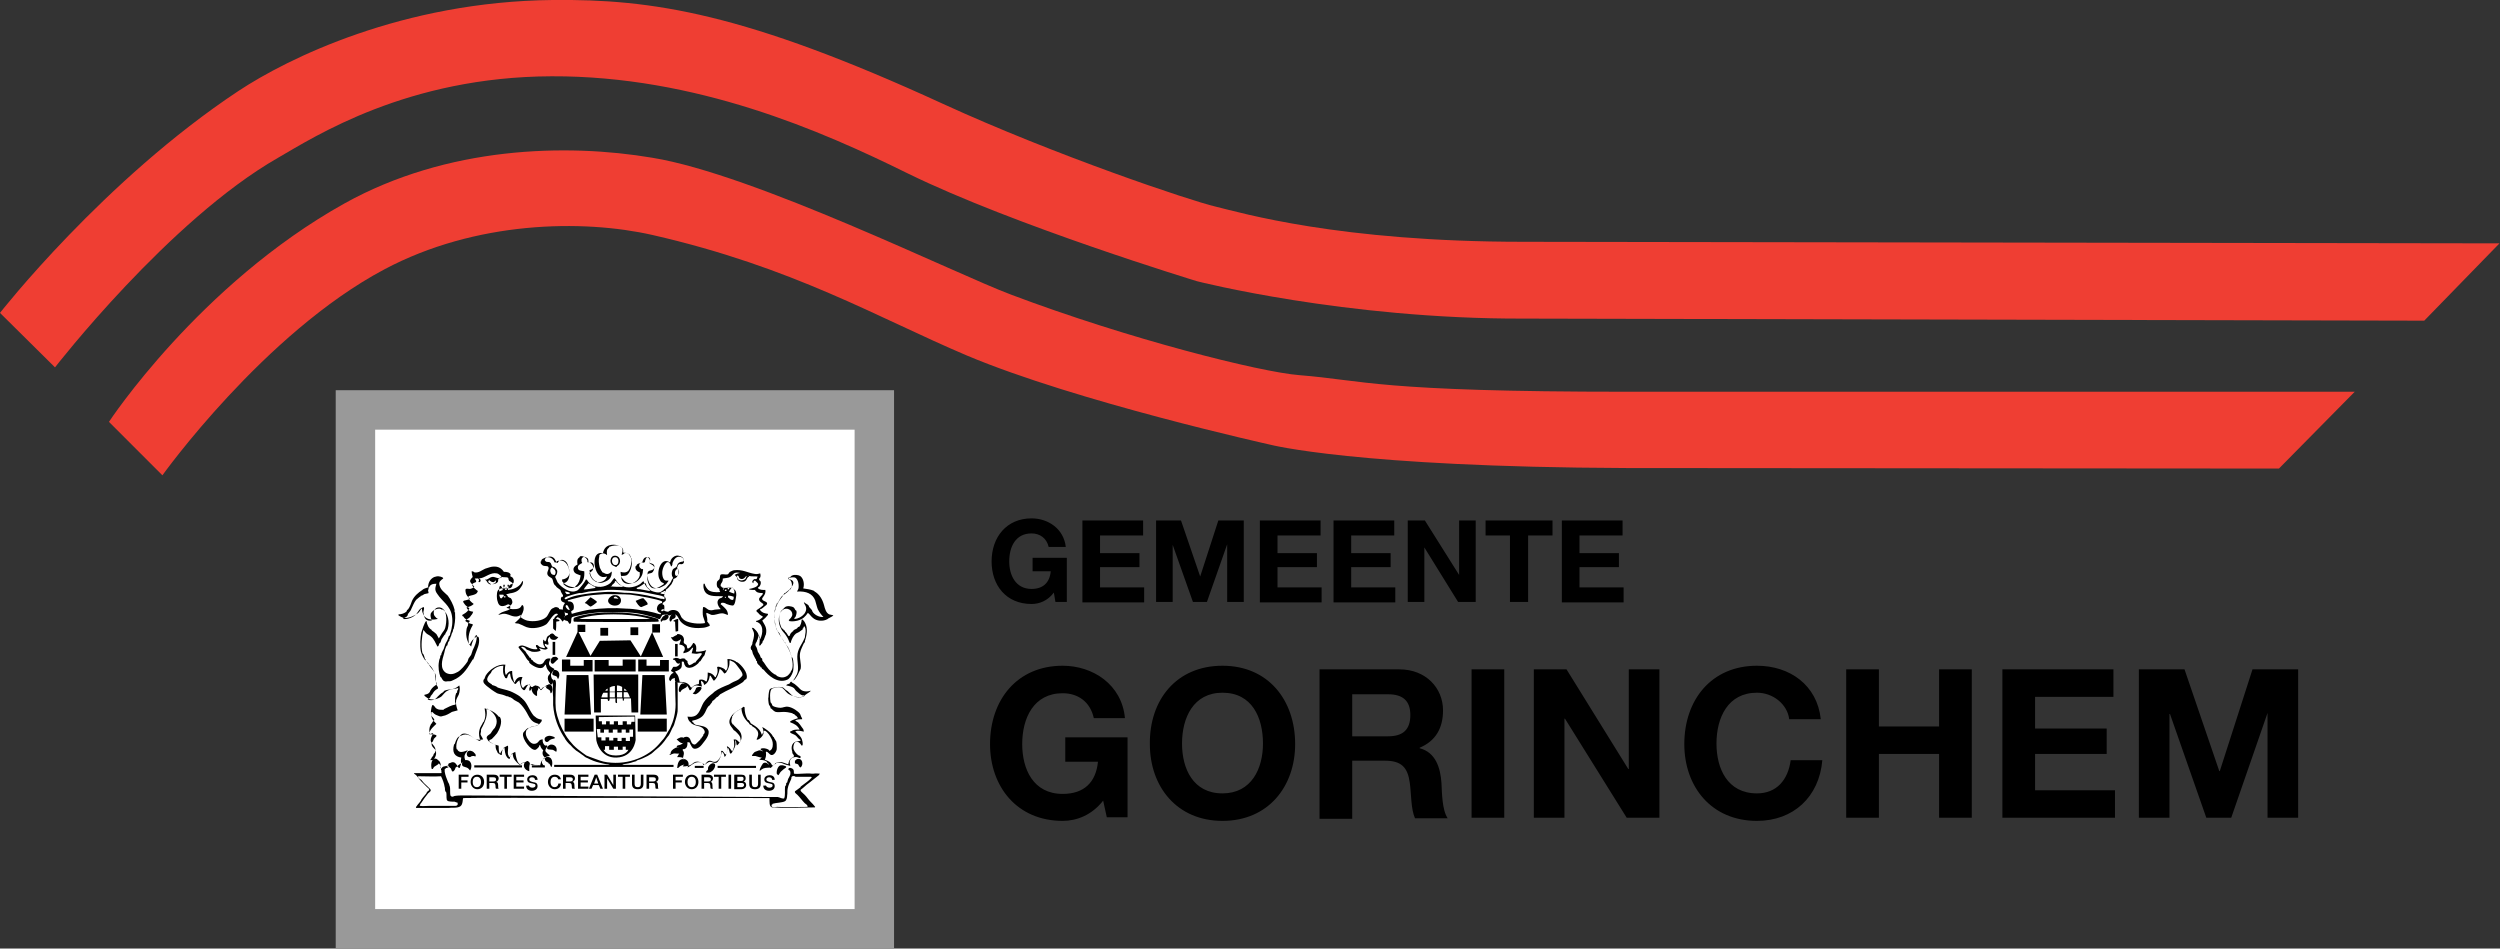
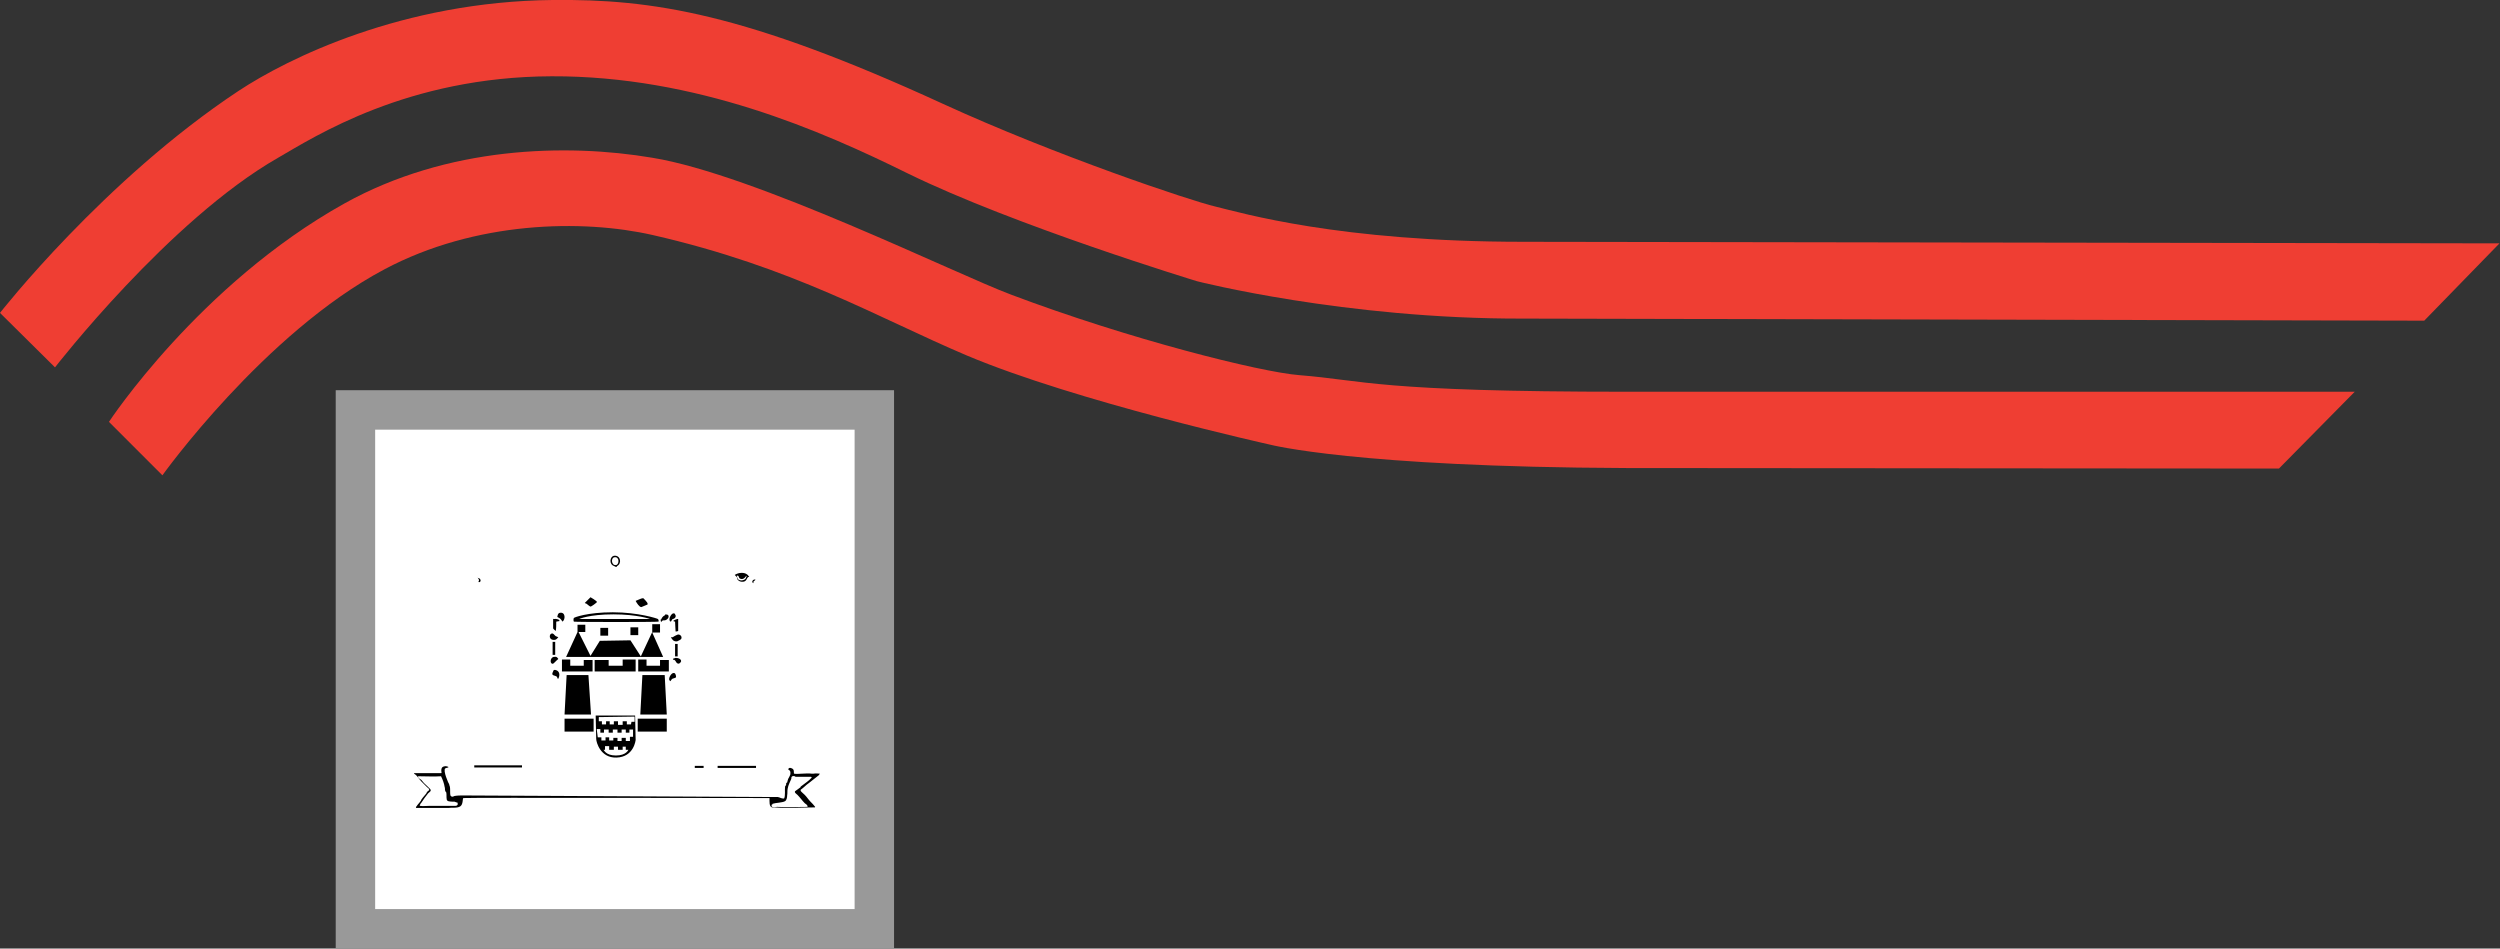
<svg xmlns="http://www.w3.org/2000/svg" id="Laag_1" width="481.8" height="182.8" viewBox="0 0 481.8 182.8">
  <rect x="0" y="0" width="481.8" height="182.8" fill="#333333" stroke="none" />
  <style>.st0{fill:#fff;stroke:#999;stroke-width:7.6}.st1{fill:#ef3e33;stroke:#ef3e33;stroke-width:0}</style>
  <path class="st0" d="M68.5 79h100v100h-100z" />
  <path class="st1" d="M10.6 70.8L0 60.3s20-25.6 46-42.8C55.4 11.3 77.5.3 106.5 0c19.2-.2 37.1 2.5 75.2 20 21.8 10 47.8 18.7 52.5 19.8 5 1.2 23.8 6.8 59.4 6.8 4.7 0 188.1.3 188.1.3l-14.5 14.9s-166.8-.4-173.6-.4c-34.4.1-62.9-7.2-62.9-7.2s-35.2-10.7-55.8-20.8c-16.6-8.2-40.8-18.8-68.6-18.7-27.8.1-45.6 11.6-52.7 15.7-21 12-43 40.4-43 40.4z" />
  <path class="st1" d="M31.3 91.6L21 81.3s17.4-26.5 45.4-42.1c19.8-11 42.7-11.6 59.3-8.8 19.7 3.2 58.7 22.5 69.2 26.4 22.5 8.5 47.9 14.9 55.5 15.5 12.6 1 14.9 3.2 63.4 3.2h140l-14.6 14.8s-119-.1-125.8-.1c-52.1-.2-68.6-4.5-68.6-4.5s-37.4-8.3-58.5-17.2c-17.2-7.3-33.4-17-60.5-23.2-13.6-3.1-34.2-2.7-51.7 6.6-23.2 12.3-42.8 39.7-42.8 39.7z" />
-   <path d="M203.1 114.2c-1.2 1.6-2.8 2.2-4.3 2.2-4.9 0-7.7-3.6-7.7-8.2 0-4.7 2.9-8.3 7.7-8.3 3.2 0 6.2 2 6.6 5.5h-3.3c-.4-1.7-1.7-2.6-3.3-2.6-3.1 0-4.3 2.6-4.3 5.4 0 2.6 1.2 5.3 4.3 5.3 2.2 0 3.5-1.2 3.7-3.4H199v-2.6h6.6v8.5h-2.2l-.3-1.8zM208.5 100.3h11.8v2.9H212v3.4h7.6v2.7H212v3.9h8.5v2.9h-11.9v-15.8zM222.7 100.3h4.9l3.7 10.8 3.5-10.8h4.9V116h-3.2v-11.1l-3.9 11.1h-2.7l-3.9-11v11h-3.2v-15.7zM242.7 100.3h11.8v2.9h-8.3v3.4h7.6v2.7h-7.6v3.9h8.5v2.9h-11.9v-15.8zM256.9 100.3h11.8v2.9h-8.3v3.4h7.6v2.7h-7.6v3.9h8.5v2.9H257v-15.8zM271.2 100.3h3.4l6.6 10.5v-10.5h3.2V116H281l-6.5-10.5V116h-3.2v-15.7zM291 103.2h-4.7v-2.9h12.9v2.9h-4.7V116H291v-12.8zM300.9 100.3h11.8v2.9h-8.3v3.4h7.6v2.7h-7.6v3.9h8.5v2.9H301v-15.8zM212.6 154.3c-2.2 2.8-5.1 3.9-7.8 3.9-8.8 0-14-6.6-14-14.8 0-8.5 5.2-15.1 14-15.1 5.8 0 11.4 3.6 12 10.1h-6c-.7-3.2-3.1-4.8-6-4.8-5.6 0-7.8 4.8-7.8 9.8 0 4.8 2.1 9.6 7.8 9.6 4.1 0 6.4-2.2 6.8-6.2h-6.3v-4.7h12v15.4h-4l-.7-3.2zM235.6 128.3c8.8 0 14 6.6 14 15.1 0 8.2-5.2 14.8-14 14.8s-14-6.6-14-14.8c-.1-8.5 5.1-15.1 14-15.1zm0 24.6c5.6 0 7.8-4.8 7.8-9.6 0-5-2.1-9.8-7.8-9.8-5.6 0-7.8 4.8-7.8 9.8 0 4.8 2.1 9.6 7.8 9.6zM254.3 129h15.4c5.1 0 8.4 3.6 8.4 7.9 0 3.4-1.4 5.9-4.5 7.2v.1c3.1.8 4 3.8 4.2 6.7.1 1.8.1 5.2 1.2 6.8h-6.3c-.8-1.8-.7-4.6-1-6.8-.4-3-1.6-4.3-4.8-4.3h-6.3v11.2h-6.3V129zm6.3 12.9h6.9c2.8 0 4.3-1.2 4.3-4.1 0-2.8-1.5-4-4.3-4h-6.9v8.1zM283.6 129h6.3v28.6h-6.3V129zM295.7 129h6.2l11.9 19.2h.1V129h5.9v28.6h-6.3l-11.9-19.1h-.1v19.1h-5.9V129zM344.8 138.5c-.4-2.8-3.1-5-6.2-5-5.6 0-7.8 4.8-7.8 9.8 0 4.8 2.1 9.6 7.8 9.6 3.8 0 6-2.6 6.5-6.4h6.1c-.6 7.1-5.6 11.7-12.6 11.7-8.8 0-14-6.6-14-14.8 0-8.5 5.2-15.1 14-15.1 6.3 0 11.6 3.7 12.3 10.3h-6.1zM355.8 129h6.3v11h11.6v-11h6.3v28.6h-6.3v-12.3h-11.6v12.3h-6.3V129zM385.9 129h21.4v5.3h-15.1v6.1H406v4.9h-13.8v7h15.4v5.3h-21.7V129zM412.2 129h8.8l6.7 19.6h.1l6.3-19.6h8.8v28.6H437v-20.2l-7 20.2h-4.8l-7-20h-.1v20h-5.9V129zM88.4 149.3h1.9v.4h-1.4v.7h1.2v.4h-1.2v1.2h-.5v-2.7zM93.3 150.7c0 .8-.5 1.4-1.3 1.4s-1.3-.7-1.3-1.4c0-.8.5-1.4 1.3-1.4s1.3.6 1.3 1.4zm-2.2 0c0 .5.2 1 .8 1s.8-.5.8-1-.2-1-.8-1-.8.5-.8 1zM93.9 149.3h1.3c.6 0 .9.3.9.7 0 .5-.4.7-.5.7.2 0 .4.1.4.6 0 .3 0 .6.1.7h-.5c-.1-.1-.1-.3-.1-.4 0-.5-.1-.7-.5-.7h-.7v1.1h-.5v-2.7zm.4 1.3h.8c.3 0 .5-.1.5-.4 0-.3-.2-.4-.5-.4h-.8v.8zM96.4 149.3h2.2v.4h-.9v2.3h-.5v-2.3h-.9v-.4zM99 149.3h2v.4h-1.5v.7h1.4v.4h-1.4v.8h1.5v.4h-2v-2.7zM101.9 151.2c0 .4.3.6.7.6.4 0 .6-.2.6-.4s-.1-.3-.2-.3c-.2-.1-.4-.1-.8-.2-.5-.1-.6-.4-.6-.7 0-.5.5-.8 1-.8.6 0 1 .3 1 .9h-.5c0-.4-.3-.5-.6-.5-.2 0-.5.1-.5.4 0 .2.1.3.3.4 0 0 .6.2.8.2.4.1.5.4.5.7 0 .6-.5.9-1.1.9-.6 0-1.1-.3-1.1-1h.5zM107.6 150.2c-.1-.3-.3-.5-.7-.5-.6 0-.8.5-.8 1s.2 1 .8 1c.4 0 .7-.3.7-.7h.5c0 .7-.5 1.1-1.2 1.1-.8 0-1.3-.7-1.3-1.4 0-.8.5-1.4 1.3-1.4.6 0 1.1.3 1.2.9h-.5zM108.6 149.3h1.3c.6 0 .9.3.9.7 0 .5-.4.7-.5.7.2 0 .4.1.4.6 0 .3 0 .6.1.7h-.5c-.1-.1-.1-.3-.1-.4 0-.5-.1-.7-.5-.7h-.7v1.1h-.5v-2.7zm.5 1.3h.8c.3 0 .5-.1.5-.4 0-.3-.2-.4-.5-.4h-.8v.8zM111.4 149.3h2v.4h-1.5v.7h1.4v.4h-1.4v.8h1.5v.4h-2v-2.7zM114.6 149.3h.5l1.1 2.7h-.5l-.3-.7h-1.1l-.3.7h-.5l1.1-2.7zm-.1 1.7h.8l-.4-1.2-.4 1.2zM116.5 149.3h.5l1.2 2v-2h.5v2.7h-.5l-1.2-2v2h-.5v-2.7zM119.2 149.3h2.2v.4h-.9v2.3h-.5v-2.3h-.9v-.4zM121.8 149.3h.5v1.6c0 .4 0 .8.6.8s.6-.4.6-.8v-1.6h.5v1.8c0 .7-.4 1-1.1 1-.7 0-1.1-.3-1.1-1v-1.8zM124.7 149.3h1.3c.6 0 .9.3.9.7 0 .5-.4.7-.5.7.2 0 .4.1.4.6 0 .3 0 .6.1.7h-.5c-.1-.1-.1-.3-.1-.4 0-.5-.1-.7-.5-.7h-.7v1.1h-.5v-2.7zm.4 1.3h.8c.3 0 .5-.1.5-.4 0-.3-.2-.4-.5-.4h-.8v.8zM129.7 149.3h1.9v.4h-1.4v.7h1.2v.4h-1.2v1.2h-.5v-2.7zM134.6 150.7c0 .8-.5 1.4-1.3 1.4s-1.3-.7-1.3-1.4c0-.8.5-1.4 1.3-1.4s1.3.6 1.3 1.4zm-2.1 0c0 .5.2 1 .8 1 .6 0 .8-.5.8-1s-.2-1-.8-1c-.6 0-.8.5-.8 1zM135.2 149.3h1.3c.6 0 .9.3.9.7 0 .5-.4.7-.5.7.2 0 .4.1.4.6 0 .3 0 .6.1.7h-.4c-.1-.1-.1-.3-.1-.4 0-.5-.1-.7-.5-.7h-.7v1.1h-.5v-2.7zm.5 1.3h.8c.3 0 .5-.1.5-.4 0-.3-.2-.4-.5-.4h-.8v.8zM137.7 149.3h2.2v.4h-.9v2.3h-.5v-2.3h-.9v-.4zM140.4 149.3h.5v2.7h-.5v-2.7zM141.6 149.3h1.3c.5 0 .8.2.8.7 0 .3-.1.5-.4.6.3.1.5.3.5.7 0 .4-.3.8-1 .8h-1.3v-2.8zm.5 2.4h.8c.3 0 .5-.2.5-.4 0-.3-.2-.4-.5-.4h-.8v.8zm0-1.2h.8c.2 0 .4-.1.4-.4 0-.3-.1-.4-.4-.4h-.8v.8zM144.4 149.3h.5v1.6c0 .4 0 .8.6.8s.6-.4.6-.8v-1.6h.5v1.8c0 .7-.4 1-1.1 1-.7 0-1.1-.3-1.1-1v-1.8zM147.6 151.2c0 .4.3.6.7.6.4 0 .6-.2.6-.4s-.1-.3-.2-.3c-.2-.1-.4-.1-.8-.2-.5-.1-.6-.4-.6-.7 0-.5.5-.8 1-.8.6 0 1 .3 1 .9h-.5c0-.4-.3-.5-.6-.5-.2 0-.5.1-.5.4 0 .2.1.3.3.4 0 0 .6.2.8.2.4.1.5.4.5.7 0 .6-.5.9-1.1.9-.6 0-1.1-.3-1.1-1h.5zM150.4 147.5c.5-.1.8.1 1.1.2v.2c-.3.2-.7.5-1 .8-.2.2-.3.5-.5.7-.1-.1-.3-.2-.3-.3-.1-.7.3-1.5.7-1.6zM105 147.5v.4h-2.5v-.4h2.5zM137.3 147.1c1.1-.1.3 1.7-.7 1.8h-.5v-.2c0-.1.2-.2.3-.3.1-.2 0-.4.1-.6.2-.4.5-.6.8-.7zM147.3 147c.4-.1.7.2.9.4.1.1.2.3.3.5-.4.1-.9 0-1.4.2-.2.1-.5.3-.7.5 0-.5.2-.7.4-1.1.1-.2.3-.5.5-.5zM87.1 146.9c.6-.1 1 .4.8 1h-.1c-.1.4-.2.6-.5.8 0 0-.1 0-.2-.1-.1-.2-.1-.3-.2-.5-.3-.3-.7-.4-.4-1 .2 0 .3-.1.6-.2zM101.5 146.7c.2-.1.3 0 .4.1.4.3.1.6.1 1v.8h-.1c-.7-.2-1.2-.9-.8-1.6.1-.1.2-.2.4-.3zM153.6 146.3c1.1-.3 1.3 1.1.7 1.6 0 0-.1 0-.2-.1s-.2-.4-.3-.5c-.2-.1-.4-.1-.6-.2v-.5c.1 0 .3-.3.4-.3zM131.5 146.3c.4 0 .5.1.6.4.3.6-.2.6-.7.8-.3.1-.5.3-.7.5h-.2c.1-.9.3-1.6 1-1.7zM89.6 146.5c1.3-.2 1.5 1.2 1 2-.1-.1-.3-.4-.5-.5-.5-.3-1.3-.1-1-1.1.1-.2.3-.4.5-.4zM83.8 146.2c.3 0 .5.1.6.3.6.7-.2.9-.6 1.2-.2.1-.2.2-.4.5h-.2c-.2-.7-.1-1.9.6-2zM105.3 145.9c1.2-.2 1.3 1.2 1 1.9h-.1c-.1-.2-.2-.5-.3-.6-.1-.1-.2 0-.2-.1v-.1c-.4-.2-.7-.3-.7-.9h.1s0-.1.2-.2zM146.3 144.6c.3 0 .6.1.7.2.1.1.3.4.3.7-.1.9-1.2.3-1.7.2h-.7c.1-.3.1-.3.2-.4.1-.1.2-.3.4-.4.3-.1.5-.2.8-.3zM90.4 144.7c.4-.1.9.2 1 .4l.2.2c.1.1 0 .2.1.3l-.1.2c-.1 0-.2-.1-.2-.1h-.1-.2c-.3 0-.4.2-.5.2-.6.1-.8-.6-.5-1 0-.1.2-.2.3-.2zM130.6 144c.5 0 .6.2.8.6v.1c0 .2-.2.4-.4.5-.3.1-.6 0-1 0-.3 0-.6.2-.9.3 0 0-.1-.1 0-.2h.1c.1-.1 0-.2.1-.4.1-.3.7-.8 1.3-.9zM106.1 143.5c.9-.1 1.4.7 1.1 1.4-.2-.1-.4-.3-.7-.4-.5-.1-1.3.1-1-.6.1-.1.3-.3.6-.4zM131.2 142.1c1.1-.1 1.2.9.4 1.1-.5.1-.9-.5-1.2-.7.3-.2.5-.3.8-.4zM105.9 141.8c.3 0 .9.2 1 .3v.2c-.3.1-.6.1-.9.3-.2.1-.3.4-.6.4-.4 0-.6-.6-.3-.9.2-.2.6-.3.8-.3zM134.6 132.4c1.4-.2 0 1.3-.6 1.4-.2 0-.3-.1-.5-.1.1-.2.3-.3.4-.5.3-.5.1-.7.7-.8zM103.2 132.1c.1 0 .2.1.3.2.5.4.1.6 0 1v.8h-.2c-.5-.3-1-.9-.8-1.7h.1c.2-.1.4-.3.6-.3zM105.9 131.9c.6 0 .7 1.1.4 1.6-.1.1-.1.1-.2.1 0-.2-.1-.5-.2-.6-.2-.2-1.1-.4-.4-.9 0-.1.2-.2.4-.2zM131.6 131.7c.2 0 .5.1.6.2.7.5-.5.8-.7 1-.2.1-.3.4-.4.5 0 0-.1 0-.2-.1-.3-.5.2-1.6.7-1.6z" />
-   <path d="M106.8 131c.2 0 .3.2.3.3.1.4 0 1 0 1.4 0 1.2-.1 2.5 0 3.7 0 .5.2 1.1.3 1.6.1.4.4 1.1.5 1.5-.1-.3.5 1.2.8 1.6.3.6.7 1.3 1.8 2.5.6.6 1.1 1 1.8 1.5.2.1.5.4.7.5.4.2.8.3 1.3.5.8.3 1.8.7 2.7.8 4.3.6 8-1.2 10-3.5.1-.1.5-.6.6-.7.5-.5.8-1.1 1.2-1.8.1-.2.3-.4.4-.7.6-1.3 1-2.8 1-4.5 0 0-.1-3-.1-4.3 0 0 .1-.1.2-.1.1.1.3.3.3.5v4.8c0 .4 0 .6-.1 1-.1.6-.6 2-.6 2.1-.1.3-.4.7-.5 1-.2.4-.3.7-.5 1-.1.1-.4.5-.4.5-.6.9-1.2 1.6-2.1 2.3-.4.3-.7.7-1.1.9-.2.1-.5.3-.5.3-.6.3-1.2.6-1.9.8-.1 0-.2.1-.3.2-.3.1-.8.2-1 .3-.7.2-1.2.2-1.5.3 0 0-.1.1-.2.1h9.9v.4H108h-1.2v-.4h10.7l-.3-.1c-.5 0-1.1-.2-1.6-.3-.9-.2-1.6-.5-2.4-.9-.3-.1-.6-.3-.8-.5 0 0-.6-.4-.7-.5-.5-.3-.9-.6-1.3-1-.1-.1-.6-.7-.7-.7-.3-.3-.6-.7-.8-1 0-.1-.3-.5-.3-.5-1-1.6-1.8-3.5-2-6v-1.5l-.1-1.6c.1 0 0-1.2.1-1.6.1.1 0-.2.2-.2z" />
  <path d="M129.8 129.7c.3 0 .3.1.4.3.3.8-.2.6-.6.8-.2.1-.3.4-.4.5 0-.1-.1-.1-.2-.2-.2-.5.4-1.4.8-1.4zM106.9 129.1c.2 0 .3.1.4.1.6.3.6 1 .3 1.6h-.1c-.1-.1-.1-.3-.2-.4-.4-.3-1.2-.1-.7-1 0-.1.1-.3.3-.3zM130.1 126.8c.8-.1 1.6.5.9 1 0 0-.1.1-.2.1-.5 0-.5-.5-.8-.7-.1-.1-.2 0-.3-.1v-.2c.1.1.2 0 .4-.1zM106.7 126.6c.6-.1.7.1.9.4-.3.2-.9.9-1 .9-.6.2-.7-1.1.1-1.3zM130.6 122.3c.4-.1.9.3.7.8-.1.2-.6.4-.8.5-.7.1-1-.4-1.2-.8h.4l.1-.1c.3-.2.6-.3.8-.4zM106.3 122.1c.4-.1.5.3.8.5.2.1.3.1.5.2-.2.2-.3.4-.6.5-1.3.2-1.2-1.1-.7-1.2zM130.5 119.3h.2v2.3c-.2.1-.3.1-.5.1 0-.5-.1-1.2-.1-1.9-.8-.1.1-.4.4-.5zM106.8 119.3c.3-.1.9.1 1 .2v.2c-.2 0-.5.1-.6.1 0 .7 0 1.4-.1 1.8-.1-.1-.4-.3-.5-.5v-1.9c0 .1.1.1.2.1zM128.3 118.4c.2 0 .5.1.5.2.2.4-.2.8-.5.9-.2.1-.4 0-.6.1-.1 0-.2.2-.3.3 0-.1-.1-.3-.1-.5h.1c.2-.4.3-.6.7-.8.1-.1.1-.2.2-.2zM129.8 118.2c.2 0 .3.1.3.2.3.4 0 .8-.4.9h-.1c-.1.1-.2.4-.3.5-.1-.1-.2 0-.2-.1-.3-.5.3-1.5.7-1.5zM107.9 118.1c1.1-.2 1.1 1.3.5 1.7-.4-.6-.4-.6-1-.9.1-.4.1-.7.5-.8zM145.3 111.7c.7-.1-.1.3-.1.4v.3c-.1-.1-.2-.1-.2-.2-.1-.2.1-.4.3-.5zM92.1 111.4c.6 0 .7.8.2.8l-.1-.1c.3-.4-.1-.6-.1-.7-.1-.1-.2 0 0 0zM148.6 153.6h1.3c.5.1.6.3 1.2.3.3-.5.1-1.7.2-2.3 0-.1.2-.3.2-.3v-.3s.1-.2.2-.2c.1-.3.1-.5.2-.7.1-.2.3-.5.4-.8.1-.6 0-.8-.4-1 .1-.1 0-.2.2-.3h.3c.2.1.3.1.4.2.2.2.2.4.2.8.1 0 0 0 0 .1.5.1 1.1 0 1.6 0 .6 0 1.2-.1 1.8 0h.4c.4-.1.9 0 1.2 0-.1.1-.1.2-.2.3-.6.5-1.3 1-1.9 1.5-.6.4-1 .9-1.6 1.3v.2c0 .1.6.6.8.8.4.4.7.9 1.1 1.3.3.3.6.6.9 1 0 0-.1.1 0 .1-2.6 0-5.3.2-7.8 0h-.5c-.6-.1-.5-1.2-.5-1.8 0 0-58.8-.1-59 0-.2.1 0 1.2-.6 1.6-.6.4-1.7.2-2.2.3h-6.3s-.1-.1 0-.2c0-.1.2-.2.2-.3.2-.2.3-.4.5-.6.1-.1.3-.4.3-.5 0 0 .5-.7.8-1 0 0 .2-.2.2-.3.1-.2.3-.4.5-.5v-.2c-.1-.2-.3-.3-.4-.4l-1.1-1.1c-.3-.3-.5-.6-.8-1-.2-.2-.4-.4-.6-.5v-.1H85c0-.1 0 0 .1 0-.1-.6-.1-1.2.5-1.3.3-.1.6 0 .8.1v.1c-.3.1-.7.1-.7.4v.4c.1.7.4 1.4.6 1.9 0 .1.3.5.3.7 0 .1.1.3.1.3.1.5 0 1.2.1 1.7l.2.2c.2.1.4 0 .6-.1.2 0 .3-.1 1.5-.1l59.5.3zm4.1-4c-.2.1-.2.3-.2.5-.2.5-.6 1.2-.7 1.9-.1.5 0 .8-.1 1.3 0 .4-.1.9-.4 1.1-.5.3-1.8.3-2.4.5v.1s-.1 0-.2.1v.3l.1.1c.3.1.8 0 1 0 1.9.1 3.9 0 5.8 0 0 0 .1-.1 0-.2 0-.2-.4-.4-.5-.5-.5-.5-.9-1.1-1.4-1.6-.2-.2-.4-.3-.5-.5v-.2s1-.7 1.1-.8v-.1l1.2-.9c.3-.2.6-.5.9-.8 0 0 .1-.1-.1-.2h-3c0-.1-.4-.2-.6-.1zm-72.1 0s0 .1 0 0c0 0-.1.1 0 .2.1.2.4.4.6.5.2.2.3.4.5.6.2.2 1.3 1.2 1.3 1.3v.2c0 .1-.4.4-.5.5-.5.6-.9 1.2-1.3 1.8 0 0-.2.2-.2.3-.1.1-.1.1-.1.3.6.1 1.3 0 2 0h4.9c.2 0 .3-.1.4-.2v-.4s-.4-.1-.6-.2c-.4 0-.8 0-1.2-.1-.1 0-.3-.2-.3-.3-.1-.5 0-1-.1-1.4 0 0-.2-.2-.2-.3-.1-.3 0-.5-.1-.7-.1-.7-.4-1.5-.7-2.1-1.3.1-2.9 0-4.4 0zM113.8 115.1c.4.2.8.5 1.2.8v.2c-.1.1-1 .8-1.2.8-.1 0-.6-.4-.7-.5-.1-.1-.3-.1-.4-.2l1.1-1.1zM123.8 115.3h.2s.8.8.8 1v.2c-.3.1-.9.4-1.2.5-.4 0-.9-.8-1.1-1.2.3-.1 1.1-.5 1.3-.5zM142.9 110.4c.8 0 1.2.3 1.5.8h-.2c-.3.2-.3.8-.9.9-.6.1-1.1-.2-1.2-.5-.1-.1 0-.2-.1-.4l-.4-.4c.3-.2.8-.4 1.3-.4zm-.9.5s-.1 0 0 0c0 .2.1.5.2.7.4.4 1.2.3 1.5-.1.1-.2.1-.3.2-.5h-.1c-.2.3-.6.8-1.2.5-.2-.1-.2-.4-.3-.5-.2-.1-.3-.1-.3-.1zM108.8 138.5h5.6v2.5h-5.6zM122.9 138.5h5.6v2.5h-5.6zM108.8 137.7h5.1l-.5-7.6h-4.2zM123.4 137.7h5.1l-.4-7.6h-4.3zM108.3 127.1v2.3h5.9v-2.2h-1.7v1.1h-2.6v-1.2zM123 127.1v2.3h5.9v-2.2h-1.7v1.1h-2.6v-1.2zM122.5 127.1v2.3h-7.9v-2.2h2.7v1.1h2.7v-1.2zM109.1 126.6h18.7l-2.1-4.7h1.5v-1.6h-1.5v1.5l-2.2 4.7-2-3.1-5.9.1-1.8 2.9-2.3-4.6h1.3v-1.4h-1.5v1.4" />
  <path d="M115.7 121h1.5v1.5h-1.5zM121.5 120.9h1.5v1.5h-1.5zM114.8 137.9h7.6l.1 4.7s-.3 3.3-3.7 3.4c-3.1.1-3.9-3-3.9-3.6 0-.7-.1-4.5-.1-4.5zm.4 4.2h.7v.6h.8v-.6h.7v.6h.8v-.5h.8v.6h.8v-.6h.8v.6h.8v-.8h.6v-1.4h-.7v.6h-.7v-.6h-.8v.6h-.8v-.6h-.9v.6h-.8v-.6h-.9v.6h-.7v-.7h-.7l.2 1.6zm0-3.1h.8v.6h.8v-.6h.7v.6h.8v-.6h.8v.7h.9v-.7h.8v.6h.8l.1-.5h.6v-1l-6.9.1v.8zm3.5 6.6c2 0 2.4-1.1 2.4-1.1h-.5v-.6h-.6v.6h-.9v-.6h-.8v.6h-.9v-.7h-.8v.7h-.3c.1 0 .4 1.1 2.4 1.1zM126.8 119.3c-.1-.1-3.8-1.3-8.7-1.3-4.9 0-7.5 1-7.5 1.1-.1.1-.1.6 0 .7 0 .1 16.2.1 16.3 0s0-.4-.1-.5zm-15.2 0s1.9-.9 6.6-.9 7.1.9 7.1.9h-13.7zM130.1 124.1h.5v2.4h-.5zM106.5 123.7h.5v2.5h-.5zM138.3 147.6h7.4v.4h-7.4zM133.9 147.6h1.7v.4h-1.7zM91.4 147.5h9.2v.4h-9.2zM118.4 107.1c1.2-.1 1.5 1.5.5 2v.1c-.2.1-.4 0-.5-.1-1.1-.3-.9-1.9 0-2zm0 .3c-.7.1-.6 1.6.3 1.5.7-.1.7-1.7-.3-1.5z" />
-   <path d="M160.6 118.6c-.2-.1-.5-.1-.8-.2-.6-.3-.8-1-1-1.8-.3-1.1-.9-2.1-1.8-2.6-.1-.1-.2-.2-.3-.2-.5-.2-1.2-.3-1.9-.4.3-.9 0-2-.6-2.4-.3-.2-1.1-.3-1.5-.1-.1 0-.3.2-.4.3-.1.1-.4.1-.4.2v.2c.8.1 1.3.5.8 1.3-.3.5-.8 1-1.3 1.3v.1h-.2c-.1.1-.2.3-.3.5-.7.9-1.4 1.8-1.6 3.3-.1 1 .1 2.4.3 3.1.1.2.3.5.4.7 1 1.8 2.4 3.1 2.7 5.5.1.6.1 1.3-.1 1.7 0 .1-.2.2-.2.3v.2h-.1c-.1 0-.1.3-.2.3l-.3.3c-.6.4-1.2.5-2 .1-.1 0-.1-.1-.2-.2s-.3-.1-.4-.2c-.8-.5-1.4-1.3-1.9-2.1-.1-.2-.4-.4-.4-.6v-.2c0-.1-.2-.2-.3-.3-.1-.3-.1-.4-.3-.7-.1-.2-.3-.4-.3-.6-.1-.3-.1-.5-.3-.8 0 0-.1-.1-.1-.2-.1-.4.2-.6.3-.9v-.2h.1c.1-.3.1-.6.2-.9l.1.1c.2.6.1 1.3 0 1.9h.2c.1-.1.2-.2.2-.3.1-.1.2-.1.2-.2.1-.1 0-.2.1-.3 0-.1.2-.2.2-.3.1-.3.2-.5.3-.8 0-.1.1-.2.1-.2.3-1.4-.3-1.9-.7-2.7.4-.3.8-.7 1.1-1.1v-.2c-.7-.1-1.1-.2-1.5-.7v-.2c.1-.1.2 0 .3-.1.2-.1.7-.6.9-.7.6-.8-1-.6-.8-1.3 0-.1.2-.2.2-.3.3-.4.5-.8.4-1.3-.6 0-1 0-1.4-.3v-.2l.2-.1c.2-.2.4-.6.3-1-.1-.2-.3-.2-.3-.5 0-.1.2-.3.2-.3.1-.2.1-.5 0-.8-.3.1-.7.2-1.1.1-1.3-.2-2.3-.9-3.9-.7-.2 0-.6.2-.8.3-.2.1-.3.5-.5.5-.4.1-.8-.1-1.2 0-.3.1-.2.4-.3.8 0 .2-.4.4-.5.6-.1.3-.1.9.1 1.1 0 .1.3.2.3.3.1.1 0 .2.1.4 0 0 .1.1.1.2-.9.1-1.8 0-2.3-.4-.3-.3-.6-.7-.7-1.2h-.2c-.1.5 0 .9.1 1.2.5 1.3 1.9 1.2 3.6 1.2v.1c-.2.3-.4.2-.7.4-.7.6-.1 1.6.3 2-.4 0-.9.1-1.2.1-.3.1-.8.2-1.2 0-.2-.1-.6-.5-.8-.5h-.2c-.1.5-.1 1.5 0 1.8.1.4.3.8.4 1.2-.1 0-.1 0-.1.1-1.3.2-2.7 0-3.6-.4-.2-.1-.3-.2-.5-.3v-.1c-.1-.1-.2-.1-.2-.1-.3-.3-.4-.9-.7-1.2-.3-.4-1.1-.6-1.7-.3-.1 0-.2.2-.4.2s-.5-.1-.7-.2c0-.3.1-.7 0-1 0-.1-.2-.2-.3-.2v-.2c.1-.3.5-.3.6-.6.1-.2-.1-.6-.2-.7h-.1c-.1-.3.3-1.2.4-1.4 0 0 .2-.2.3-.2.2-.2.5-.6.7-.8l.3-.6c.1-.1 0-.3.1-.4.1-.1.3-.1.4-.2.2-.1.4-.4.5-.6.1-.3.1-.8 0-1-.1-.1-.2-.3-.2-.3v-.1c.1-.2.1-.3.2-.5.1-.1.2-.2.3-.2.1 0 .3.1.5 0 .4-.1.4-.7.2-1v-.1c-.2-.3-.8-.6-1.4-.5-.4.1-.8.4-1 .8-.1.2-.1.4-.2.5-1.5-1.1-2.6 1.4-2.1 3 .1.2.3.7.5.8.1.1.3.1.4.2.1 0 0 .2 0 .2-.5.3-1.6 1.2-2.4.6-.5-.4-.9-1.5-.7-2.3 0-.1 0-.2.1-.3.2-.1.5-.1.7-.2.2-.1.3-.3.4-.5.3-.9-.3-1-.8-1.3.2-.5 0-1.1-.5-1.2-.7-.1-.9.9-.9.9-.3.5-.9 0-1.2.8h-.1c-.2.7.4 1.1.8 1.2v.6c-.2 1-1.6 2-2.8 1.5-.5-.2-.8-.7-.8-1.4.2 0 .7 0 1-.1.7-.3 1.3-2 1-3.2 0-.1-.1-.2-.2-.3-.1-.3-.2-.5-.4-.7-.2-.1-.7-.2-1-.2v-.5c-.1-.7-1.2-1.1-2.2-1-1 .1-1.5.7-1.7 1.6-2.4-.5-1.8 3.9-.4 4.5.4.2.8.1 1.2 0-.2.5-.5.8-1 1-.4.1-.9.2-1.2 0l-.3-.2c-.5-.3-.8-.9-.9-1.5.3-.2.8-.4.7-1.1 0-.4-.4-.8-.7-.9h-.3c-.1-.1-.1-.2-.1-.4-.1-.4-.7-.9-1.3-.8-.1 0-.2.1-.2.2-.5.3-.5.7-.4 1.4-.4.2-1 .6-.7 1.3.2.5.8.6 1.3.8-.1.9-.4 1.6-.9 2-.1.1-.2.2-.2.3-.9.4-1.8-.2-2.2-.6v-.2c.2-.1.4-.1.5-.2 1.3-.9.6-4.8-1.6-4.1-.2 0-.2.2-.4.3h-.2c-.2-.5-.6-1.1-1.5-1-.2 0-.6.2-.8.3-.2.1-.3.3-.3.5h-.1c0 .4 0 .4.2.6.4.5 1.1.1 1.3.5.2.5-.5 1-.1 1.6.2.3.6.4.8.6.2.3.2.8.4 1.1 0 0 .2.3.3.3.1.2.3.4.5.5.1.1.3.2.4.3.1.2.1.4.2.5 0 .1.2.3.3.5v.3h-.2c-.2.1-.3.5-.1.8.1.2.5.3.7.4-.2.3-.5.7-.4 1.3 0 .2.4.5.5.6.1.1.3 0 .4.1.1.1.1.2 0 .3-.2.1-.4.1-.5.2-.1.1-.3.5-.2.7.1.2.5.2.7.3.1.1.2.3.3.5h.2c.3-.2.1-.9.3-1.2.2-.2 1-.3 1.4-.4 1.2-.3 2.7-.5 4.1-.6.5 0 2.9-.1 4.9 0 2 .1 2.9.3 3.7.5.4.1 1.5.4 1.9.5.2.1.6.3.9.3.2 0 .4-.7.6-.8h.1c.1 0 .4-.1.7-.1.2 0 .2.2.5.2s.6-.3 1-.2c.6.1.8.9 1.1 1.3.8 1 2.3 1.5 4.2 1.3.5 0 1.1-.2 1.5-.4 0-.1-.1-.2-.1-.4h-.1c-.1-.2-.1-.2-.3-.4.1-.3-.1-1.2-.2-1.6 0 0 .1 0 .1-.1.3.1.6.3.9.4.8.1 1.3-.3 2.1-.3.3 0 .7.2 1 .3.1 0 .1-.1.1-.1-.1-.9-.6-1.2-1.1-1.7-.1-.1-.2-.2-.3-.2 0-.2.1-.2.1-.3.4-.1.7 0 1 .2.2.1.9.3 1.2.3.5 0 .6-1.4.7-2 0-.6-.1-.9-.4-1.1-.1-.1-.2-.3-.4-.3-.7-.2-1.9.3-2.1-.3h-.1c-.1-.5.2-.6.3-.9.1-.2.1-.4.1-.6.4-.1 1.1-.1 1.4-.3.4-.2.6-.7 1-.8.8-.2 1.7.3 2.2.5.6.2 1.3.2 2.1.2-.2.7-.2.5-.8.5.1.1.9.8.9.9.1.6-1.1.9-1.7 1v.1c.3.1.7.1 1.1.1.3.5.7.6 1.5.6v.2c-.1.2-.7.7-.7.9-.1.5.6.8.8 1v.2c0 .1-.1.1-.2.2-.3.3-.7.5-1.1.8v.2c0 .1.2.2.3.3.3.4.5.5.9.7-.1.3.1 0-.2.3-.2.2-.5.4-.8.5-.1 0-.2 0-.3.1v.1c1.5.4 1.4 2.2.8 3.4l-.2-.2c-.1-.2 0-.4-.1-.6-.1-.5-.5-.9-.8-1.2-.1-.1-.2-.2-.3-.2h-.2c.1.3.4.8.4 1 .1.8-.2 1.4-.3 1.9v.2c-.1.3-.4.5-.3.9 0 .1.1.3.2.3.1.2.1.4.2.7l.3.6c.1.2.2.4.3.5v.2s.2.1.2.2v.2c.1.3.4.5.6.7.1.1 0 .2.1.2h.1c.1 0 .1.3.2.3.1.1.2.1.3.2.8 1 2.6 2.7 4.5 1.9.5-.2.9-.9 1.1-1.5.2-.6.2-2.2-.1-2.8h-.1c-.2-.6-.3-1.1-.6-1.7-.1-.3-.4-.6-.6-.9-.1-.1 0-.2-.1-.3h-.1c-.2-.5-.6-.8-.8-1.3-.1-.2-.1-.4-.3-.6l-.2-.2c-.3-.5-.6-1.3-.6-2v-.7s.1-.1 0-.1v-1.2c0-.2.2-.5.2-.7v-.2c.1-.1.2-.3.2-.5h.1c.3-.4.5-.9.8-1.3.5-.5 1.1-.7 1.6-1.4h.1c.1-.1.3-.5.3-.6.1-.5-.1-1-.3-1.2-.1-.1-.3-.1-.3-.2v-.2c.3-.1.8-.2 1.2-.1.5.2.8 1.1.7 2 0 .2-.2.5-.3.7 1.8-.1 3 .4 3.5 1.7.2.6.3 1.2.5 1.7.3.6.7 1.1 1.1 1.5-.9.1-1.8-.5-2.1-1-.1-.2-.1-.4-.3-.5-.1-.2-.3-.3-.4-.5v-.1c-.1-.2-.4-.4-.6-.5-.1 0-.2-.2-.3-.2-.2 0 .1.3.1.4.9 1.3-.6 2.7-2 2.8v-.2l.2-.2c.1-.2.3-.8.2-1.1 0-.1-.1-.2-.2-.2-.1-.2-.2-.4-.3-.5-.4-.3-1.3-.4-1.7-.1l-.6.6c-.1.1-.2.1-.2.2-.1.2-.1.3-.2.5-.4 1.1-.2 2.1.3 3 .2.4.7.8.9 1.2.3.4.5.9.7 1.4h.2c.1-.7.6-1.5 1-1.8l.6-.3c.2-.1.5-.4.7-.5v-.2h.1c.1-.1 0-.2.1-.3l.1-.1.1.1c.2.4.2.9.1 1.4-.1.4 0 .6-.2.9-.4 1-1.1 1.7-1.3 2.9-.2 1.4.4 2.7-.1 3.9-.2.4-.6 1.2-1 1.5h-.2c-.1.1-.2.2-.2.3-.1.1-.3.1-.5.2-.1 0-.1.2-.2.2.6.1 1.1.2 1.5.5.2.2.3.5.6.7.2.2.7.6 1 .7h.4l.1.1c-.3.2-.7.3-1.2.3-1.3-.1-1.4-.6-2.1-1.2-.1-.1-.2-.1-.3-.2-.2-.1-.4-.4-.6-.5-.5-.2-1.2-.1-1.6 0-.3.1-.7.1-.9.3-.2.2-.3 1.1-.3 1.6-.1 0 0 1.1.1 1.4.1.2.3.4.3.6v.1s.1 0 .2.1c.2.2.5.5.8.6.4.1 1.1 0 1.5 0 .6 0 1.1.1 1.5.2.1 0 .3.1.4.2h.2s0 .2.1.2c.1.1.2.1.3.2.1.1.2.3.3.4-.5.2-1 .3-1.3.5l-.2.1v.2c.8.3 1.4.6 1.8 1.4-.7 0-1.2 0-1.6.3-.1 0-.2 0-.2.1v.2c.3.2.7.3 1 .5.4.3.5.7 1 .9v.1c-.3.2-.6.1-.9.2-.8.3-1 1.1-.7 2v.2c0 .1.3.4.3.5v.2c-.7.4-.9.6-1.1 1.5-.7-.2-1.4-.7-2.3-.3-.2.1-.5.5-.6.5h-.2c-.3-.7-.7-.8-1.4-1.1.2-.4.3-.9.2-1.5.1 0 .1-.1.2 0 .2 0 .5.5.8.6.5.1.9-.5 1-.8.1-.2.1-.4.1-.6 0-.4 0-.8-.1-1.2-.1-.2-.2-.3-.3-.5-.1-.1-.1-.2-.2-.4h-.1s-.2-.4-.3-.5c-.4-.5-1.2-1.1-1.8-1.4.1.3.3.6.2 1 0 .1-.2.3-.2.5 0 0-.1-.1-.1 0-.2-.8-.7-1.3-1.3-1.7-.3-.2-.5-.3-.8-.5-.1-.1-.1-.3-.3-.5 0-.1-.2-.2-.3-.2-.4-.7-.6-1.4-.6-2.4l-.2-.1c-.2.1-.3.3-.5.4-.8.4-1.6.9-2 1.7-.5.9-.1 1.5.4 2.1.1.1.1.2.2.3.1.1.2.1.3.2.4.4 1.2 1 1 1.9-.1.6-.4 0-.6-.1-.1-.1-.2-.2-.5-.2h-.2c.1.4.1.8.1 1.3-.1.4-.2.8-.4 1-.3-.4-.5-.8-1-1 0 .4.1.8 0 1.2-.2 1-.6-.2-.9-.3h-.2c0 1-.2 1.5-.6 2-.1.1-.2.3-.4.3-.5.1-.7-.2-1.2-.2-.4.1-.7.4-1 .6-.3-.3-.7-.6-1.4-.5-.8.1-1.2.7-1.9 1 0-.1 0 0 0 0 0-.1.1-.3.2-.4.1-.9-.5-1.2-1.1-1.3.1-.6.4-1.1 0-1.6-.1 0 0-.1 0-.2.1-.1.2 0 .2 0 .6-.2.7-.6.7-1.4.2.1.3 0 .4.1.1.1.1.3.2.4.3.6.5 1 1.3.7.5-.2.8-.6 1.1-1 .3-.4 1.4-1.6 1-2.5-.4-.8-1.4-.8-2.3-1-.2 0-.4-.2-.5-.3l-.1-.2h-.1c-.1-.1-.1-.2-.1-.3 1-.2 1.9-.6 2.3-1.3.3-.4.4-.9.7-1.3.1-.2.3-.3.4-.4l.2-.3.1-.1c.1-.1.2-.3.2-.4.1-.1.2-.1.3-.2l.6-.6c.1 0 .2 0 .2-.1l.4-.4c1.3-.8 3-1.4 4.3-2.3.2-.1.3-.4.5-.5.1-.1.2-.1.2-.1l.1-.2c.3-1.1-1.1-2.6-1.7-3-.1-.1-.3-.1-.4-.2 0 0 0-.1-.1-.1-.4-.2-.9-.4-1.5-.4 0 .6.1 1.2 0 1.7 0 .2-.2.3-.2.5h-.2s-.1-.1-.1-.2c-.2-.2-1.1-.6-1.4-.5l-.1.1c.2.6.1 1.3-.2 1.7 0 .1 0 .1-.1.2h-.1c-.3-.5-.7-.8-1.4-.9 0 .4 0 .9-.1 1.3 0 .1-.1.3-.1.4h-.2l-.1-.1c-.3-.2-.6-.3-1.1-.2-.1.2-.1.5-.1.8-.2.1-.6.1-.9.3-.1.1-.4.3-.5.4h-.1c-.1 0-.2-.3-.3-.4-.4-.5-1-.7-1.9-.7-.2-.8-.2-1.2-.7-1.7-.1-.1-.1-.2-.2-.3.4-.1.8-.3 1-.5.4-.3.3-.8.3-1.4h.3c.2.1.1.5.3.7.2.5.8.6 1.4.4.5-.2.9-.5 1.2-.8.1-.1.1-.2.2-.3 0 0 .1 0 .2-.1.2-.3.3-.5.5-.8.1-.1.3-.3.3-.4.1-.2.1-.6.3-.8 0 0-.1-.1 0-.1-.6.2-1.1.3-1.9.3 0-.1 0-.1-.1-.1.2-.5.1-1.3-.3-1.5v-.1c-.1 0-.1.1-.2 0-.1.2-.2.4-.3.5-.1.2-.3.4-.5.5-.5.3-.3-.3-.5-.6-.1-.1-.5-.3-.5-.4-.1-.3.1-.5 0-.8-.1-.6-.6-.9-1.3-.9v.2c.2.1.3.1.5.2.5.4.1 1.1-.1 1.6.7.1 1.3.4 1 1.2 0 0-.2.2-.2.3 0 .1.1.1 0 .2.5-.1.8-.2 1.1-.4.2-.1.5-.6.7-.7.1 0 .1.1.1 0-.1.5-.2.7-.3 1.1.2 0 .6.1.9.1.3 0 .8-.2 1-.1 0 0 0 .1.1.1-.3.5-.7 1-1.1 1.4-.1.1-.1.2-.2.3h-.2c-.3.2-.5.4-1 .5-.1-.2-.3-.4-.3-.6v-.2s-.1-.1-.2-.1v-.1h-.1c-.1 0-.1-.1-.1-.2-.3-.2-.7-.1-1 0l-.1.1c-.1.3.1.6 0 .9-.1.2-.5.5-.7.5h-.5c-.1 0-.4.7-.5.8.4.2.8.5.8 1 0 .3-.1.6 0 .9 0 .1.1.2.2.2v.1c.2.2 1-.1 1.4.1l.1.1c.7.4.8.6 1.1 1.3h.2s.3-.4.3-.5c.7-.7 1.1-.3 1.9-.2-.1-.4-.2-.7-.2-1.1.4.2.5.3.6.8.7-.3 1-1 1.1-1.8h.1c.1 0 .5.9.7 1 .6-.5.9-1.3 1.1-2.3.4.2.6.5.9.9.2-.1.3-.1.4-.3.2-.3.4-.7.5-1.1.1-.3.1-.7.1-1.1.1 0 .1-.1.2 0 0 0 .1.1.2.1.5.2.7.4 1 .8.2.3 1.2 1.4 1.1 1.9 0 .2-.6.7-.7.8-.4.3-.9.4-1.4.7-.2.1-.3.2-.5.3-1 .4-2 .8-2.8 1.4-.2.2-.4.4-.7.6-.5.4-1 .9-1.4 1.5-.6 1-.8 2.5-2.1 2.7-.3.1-.8 0-1 0 .1.6.3.9.7 1.2.1.1.1.2.2.2.8.5 1.6.3 2.2 1 .1.2.3.4.2.7 0 .1-.1.2-.2.3-.1.1 0 .2-.1.3-.1.1-.2.3-.3.4v.1h-.1c-.1 0-.1.3-.2.3l-.6.6c-.2.2-.4.4-.7.2-.5-.2-.4-1-.9-1.3-.3-.2-.6-.1-.9 0 .2.9-.2 1.3-.9 1.5-.2 0-.4.1-.5.2.1.1.1.2.2.2s.2 0 .2.1c.1.1 0 .2.1.3.2.8-.2 1.1-.4 1.5.2 0 .7 0 1 .1.1 0 .1.1.2.2.6.5.2 1-.1 1.5.7 0 1.2-.1 1.7-.4.2-.2.5-.4.8-.5.5-.1 1.1.1 1.3.3.1.1.1.3.2.3h.2c.3-.3.5-.8 1-.8.3 0 .5.2.7.2 1 .2 1.5-1.2 1.6-1.9 0 0 .1 0 .2.1.2.2.3.5.3.8h.1c.3-.1.5-1.2.5-1.7h.1c.2.3.3.7.4 1.1h.2c.2-.1.8-1.3.8-1.5.1-.4 0-.6 0-1h.1c.1.2.1.7.2.9h.1c.2-.1.8-1 .8-1.3.2-1.4-1-1.9-1.6-2.7h-.1c0-.1-.2-.3-.2-.4-.1-.3 0-.7.1-.9v-.3h.1c.2-.6.6-.8 1.1-1.1.1-.1.2-.2.4-.3h.2c.1 1.2.7 2.1 1.4 2.7.1.1.1.2.2.3.1.1.3.1.4.2v.1c.3.2.7.4.9.7 0 .1.1.2.2.2v.1c.3.6 0 1.2-.2 1.6.1 0 .2.1.3 0 .4-.1.9-.7 1-1 .1-.2 0-.4.1-.6 0 0 .1-.1.2-.1.6.3 1 1 1.3 1.6.2.4.3.9.2 1.5-.1.4-.2.6-.6.8-.1-.1-.2-.3-.3-.3-.4-.2-1-.3-1.4-.1v.1c0 .1.2.2.3.2.4.8-.1 1.5-.6 1.8.6.1 1 0 1.5.4v.1c.1.1.3.2.3.3.2.4 0 .5.4.8.3-.2.5-.5.7-.7.1-.1.2 0 .3-.1 0 0 .1-.2.2-.2.8-.2 1.4.3 1.9.4.3.1.5.1.7.2 0-.3-.1-.4-.1-.7 0-.7.6-1.1 1.4-1 .1 0 .4.2.6.2 0 0 0-.1.1-.1v-.2c-.1-.2-.4-.2-.5-.3-.4-.3-.9-.9-.9-1.4 0-.4.1-.7.2-.9.5-.7 1.2.1 1.4.5 0-.1.2.1.2-.3 0-.2 0-.4-.1-.7-.1-.7-.9-1.3-1.3-1.7 0 0 0-.1.1-.1.4-.2 1.1 0 1.5.1 0-.1 0-.3-.1-.5-.1-.1-.2-.3-.3-.4-.2-.3-.4-.6-.7-.9-.1-.1-.4-.2-.5-.3v-.1c.4-.2.9-.2 1.3-.2 0-.2-.1-.3-.2-.5s-.1-.3-.2-.5c-.3-.5-1.5-1.3-2.3-1.4-.6-.1-1 .2-1.5.2s-1.3-.2-1.5-.4c-.1-.1-.1-.3-.2-.4 0-.1-.2-.2-.2-.3-.1-.6-.2-2.1.2-2.5.2-.2.5-.2.8-.3.4-.1.8-.1 1.1 0 .5.2.8.8 1.2 1.1.5.4 1.7.9 2.7.7.4-.1.7-.4 1-.6.3-.2.5-.3.7-.5v-.1c-.3.1-.7.2-1.2.1-.7-.1-1-.7-1.4-1-.3-.3-.6-.5-1-.7v-.1c0-.1.5-.4.6-.5.3-.4.6-.9.8-1.4l.3-.6c.2-1-.3-2-.1-3.1.1-.6.5-1.3.7-1.8.1-.1.2-.2.2-.3.1-.2 0-.3.1-.4.4-1.4.5-2.6-.3-3.7h-.1c0-.1 0-.2-.1-.2h-.2c0 .4-.2 1.2-.5 1.4h-.1c-.1 0-.2.2-.3.3-.3.2-.5.2-.7.4v.1c-.2.1-.5.4-.6.6l-.1.3-.2.1c-.2-.2-.3-.5-.5-.7 0-.1-.2-.1-.2-.2v-.1c0-.1-.2-.1-.3-.2v-.1s-.2-.2-.3-.2c-.2-.3-.3-.7-.4-1-.3-1-.1-2.2.6-2.6.7-.5 1.8 0 1.8.9 0 .5-.5.9-.7 1.1.1.1.1.2.2.2.5.1 1.1 0 1.5-.1 1.1-.3 1.5-.8 2-1.5.4.3.6.7 1 1 .7.6 1.9.7 2.8.2l.1-.1c.1 0 .1-.1.2-.1.8-.4.8-.5.8-.5zm-32.5-4.1c-.4 0-1.3-.1-.5-.4.1 0 .3-.1.4-.2h.2c0 .2-.1.2-.1.3v.3zm2-4.3c0-.2.3-.5.4-.6h.1c.1 0 .1.2.2.3.4 1-.9 1.7-.7.3zm-23.7.5c-.3-.2-.5-.8-.2-1.2 0 0 0-.1.1-.1.2-.1.3.1.4.2.4.3.5.8.2 1.2-.2 0-.3 0-.5-.1zm1.2 1.7l-.1-.1c-.1-.1-.4-1-.5-1 0 0 .1-.1 0-.2.2-.2.4-.5.4-1 0-.3-.4-.7-.6-.8-.2-.1-.3 0-.4-.2-.2-.2-.1-.5-.4-.7-.3-.2-.6 0-.8-.2-.7-.5.5-1.1 1.1-.9.6.2.7.6 1 1.2h.1c.1 0 .3-.5.5-.5.5-.3 1.1.1 1.3.4.2.3.3.6.4 1 .4 1.3 0 2.1-1.3 2.3.1.3 0 .4.2.5.3.5 1.7 1.2 2.7.9.2-.1.3-.2.4-.3.8-.6 1.1-1.5 1-2.7-.5-.1-1.1-.1-1.2-.5-.2-.7.5-.9.8-1.1 0-.1-.1-.2-.1-.2-.1-.5 0-.9.5-1 .1 0 .3.1.3.1.4.2.5.3.5.8v.2h.6c.4.1.6.7.3 1.1-.1.2-.5.3-.7.4.2 1.1.5 1.8 1.4 2.2.1.1.3.2.5.2.5.1.8-.1 1.1-.2.8-.3 1.3-.8 1.3-1.9-.1 0 0-.1-.1 0l-.1.1c-.2.2-.5.4-.9.3-.1 0-.6-.3-.7-.3-.1-.1-.1-.3-.2-.3l-.3-.6c-.2-.8-.3-1.4-.1-2.2v-.2l.2-.2c.5-.3 1-.1 1.3.2-.1-.8-.1-1.1.4-1.5v-.1c.7-.3 1.5-.4 2.2-.1.1.1.3.3.3.4.2.4 0 .8-.1 1.2h.1c.2 0 .4-.3.5-.3 1-.2 1.2.7 1.3 1.5 0 .2-.1.5-.1.7-.1.3-.1.5-.2.7-.1.1-.2.4-.3.5-.4.4-1 .4-1.5.2 0 .5.1.9.3 1.3h.1c.4.8 1.5 1.2 2.5.7.7-.4 1.4-1.2 1.4-2.2 0 0 .1-.2 0-.3 0-.1-.1 0-.2 0-.2-.1-.6-.4-.5-.8 0-.2.3-.5.6-.5.2 0 .3.1.4 0 0 0 0-.1.1-.1 0-.2.2-1 .6-.9.4 0 .5.4.3 1.1.4.1 1 .2.9.8-.1.8-1 .5-1.2.9-.1.1-.1.3-.1.5-.1 1 .5 2.4 1.3 2.6.4.1.7 0 1 0 .3-.1.8-.4 1-.5.3-.2.5-.5.7-.8.1 0 0-.1 0-.1h-.5c-.6-.1-.8-1.4-.6-2.1.2-.9 1.1-2.4 1.6-.7.1 0 .1.2.2-.1.1-.1.1-.3.1-.5.2-.5.6-1.3 1.4-1.2.3 0 .7.3.8.5 0 .2 0 .3-.1.4-.5.1-.8.1-1.1.5-.1.2-.1.4-.2.5-.1.2-.5.3-.7.5-.2.3-.3.8-.2 1.2 0 .2.2.3.2.5 0 0-.1.2-.2.3-.2.5-.4.8-.7 1.1-.1.1-.5.6-.5.6-.2.1-.3.1-.4.3-.2.1-.4.3-.6.4-.5.2-1 0-1.4-.1-1-.3-1.5-1-1.9-2-.3.2-.5.5-.7.6-1.1.7-2.9.9-3.9 0-.4-.3-.6-.8-1-1.2-.3.3-.5.7-.8 1-1 .8-2.6 1-3.7.2-.3-.2-.6-.5-.8-.9h-.2c-.3.7-1.3 1.8-1.3 1.8l-.2.2c-.1.1-.3.2-.4.2-1.2.5-2.9-.8-3.4-1.5zm17.6 1.5c-.6-.1-1.1-.2-1.6-.3-.3-.1-.6 0-.8-.1-.1 0-.1-.1-.1-.2.6-.2 1-.5 1.5-.9h.2c.1.1.2.6.3.7.1.2.6.5.6.6-.1.1-.1.1-.1.2zm-7.5-.9c0-.1.1 0 .2-.1 0 0 0-.1.1-.2s.4-.3.5-.5v-.2H118.8v.2h.1c.2.2.4.5.7.6.1 0 .4.1.4.2v.1c-.8 0-1.6 0-2.3-.1 0 .1-.1 0 0 0zm-2.9.3c-.8.1-1.6.3-2.3.3.2-.4.6-.8.9-1.2.4.2.7.4 1 .6.1 0 .2 0 .3.1 0 .1 0 .2.1.2zm-5 1.1c-.2.1-.3.1-.6.1-.1-.1-.2-.3-.3-.4 0-.1.1-.1 0-.1.2 0 1.2.2.9.4zm-.3 3.1c-.2-.1-.5-.5-.5-.7 0-.1.1-.1.1-.2.4.1.3.1.5.5 0 .1.1.2.2.3 0 .1-.1.2-.3.1zm17.8.9c-.6-.1-1-.3-1.5-.4-.4-.1-1.3-.3-2.3-.4-1-.2-2.1-.3-2.7-.3-2.4-.2-4.9-.1-7.2.2-.2 0-2.5.5-3.4.8-.2-.6-.1-.5-.1-.5l.4-.3c.2-.5.1-1.3-.4-1.5-.2-.1-.4-.1-.6-.1l-.1-.2c.1 0 .7-.2.7-.2.3-.1 1.7-.4 2-.5 1.4-.3 3-.4 4.5-.5.4 0 3.7 0 4.9.1 1.6.2 5.4.9 6.1 1.3v.3c-.6.1-1 .5-1 1.2.1.4.3.6.6.7.2 0 .2.1.1.3zm.3-.6c-.1 0-.1-.1-.2 0 0-.1.1-.2.1-.3.1 0 .2-.1.2-.1.6 0 .1.4-.1.4zm-.2-2.4c-1.7-.5-3.7-.9-5.7-1.1-.6-.1-1.2 0-1.8-.1-1-.1-2.4-.2-3.5-.1-1.7.1-3.3.3-4.9.6-.6.1-1.3.3-2 .6-.1 0-.3.2-.5.2-.1 0-.2-.1-.2-.1.1-.1 0-.2.1-.2.2-.3 2.2-.8 2.7-.9h.5c.4-.1.9-.2 1.4-.3 1.1-.1 2.2-.2 3.4-.3 1.5-.1 3.5.1 4.9.2.8.1 1.4.1 2.1.2.6.1 1.4.3 2 .4.8.2 1.4.2 2 .5.3.2.2.2.1.5-.2-.1-.3-.1-.6-.1zm13.6.2c-.2-.1-.3-.1-.4-.2v-.1l-.2-.1c-.1-.1-.1-.2-.1-.4.5 0 .8.1 1.1.2 0 .4 0 .7-.4.6zm.2-2.3c.1 0 .2.3.3.5.1.2 0 .4 0 .6-.3-.1-.7-.2-1-.4.2-.3.3-.5.5-.7.1 0 .2-.1.2 0zm-.9 0h.3c-.1.1-.1.2-.2.3-.1 0 0-.1-.1 0-.1-.1-.1-.2 0-.3zm-.6 1.9v-.2c.3 0 .2.2.2.2h-.2zm.1-1.6h.2v.3c-.4 0-.4 0-.2-.3zm-.4-.2h.2l-.1.2h-.2c.1-.1.1-.2.1-.2z" />
-   <path d="M114.4 130l.1 7.3h1.3v-2.6h1.3s0 .4.2.4.2-.5.2-.5h1.1v.6s0 .3.2.3.1-.3.1-.3v-.6h1.1s0 .5.1.5.2-.5.2-.5h1.3l.1 2.7h1.3V130h-8.6zm2.4 2.9c.1-.1.3-.2.3-.2v.4h-.5c0 .1.1-.1.2-.2zm.3 1.5h-1.2s.1-.4.2-.6.2-.3.2-.3h.8v.9zm.4-1.9l.4-.2c.3-.1.6-.1.6-.1v1.1h-1v-.8zm1 1.9h-1v-1h1v1zm1.4 0h-1v-1h1v1zm0-1.2h-1v-1.1s.4 0 .6.1c.3.1.4.2.4.2v.8zm.4-.5s.2.1.3.2l.2.2h-.5v-.4zm-.1 1.7v-1h.7s.2.2.3.5c.1.3.2.5.2.5h-1.2zM108.8 117.6c-.3-.2-.6-.1-1-.2 0 0-.1-.1-.1-.2-.1-.1-.4-.2-.5-.2-.3 0-.4.1-.6.2-.1.1-.2 0-.2.1-.4.2-.7 1.2-1.1 1.6-.7.7-2.4 1-3.7.7-.4-.1-1-.4-1.3-.7v-.2c0-.1.2-.1.2-.2.3-.4.6-1.3.3-1.8 0 0-.1-.1-.2-.1-.1.2-.3.5-.5.6-.3.2-.9.2-1.3.2-.3 0-.7-.1-1-.2-.1 0-.2-.1-.2-.1.6-.3 1.5-.6 1-1.6-.2-.4-.4-.2-.7-.5-.1-.1-.1-.3-.3-.4v-.1c.3 0 .7-.2 1-.2 1-.2 1.5-.6 1.9-1.3.2-.3.3-.5.3-1h-.1c-.2.2-.2.4-.4.6-.5.6-1.4 1-2.4 1.1v-.2c.1-.2.2-.7.4-.8.3-.2.6-.1.7-.5.1-.4-.1-.9-.4-1-.1-.1-.2 0-.2-.1-.1-.1 0-.3 0-.4-.2-.4-.7-.5-1.3-.5-.4-.6-1-1.1-2.1-1-.4 0-1.1.3-1.5.4-.5.2-1.3.9-2.1.7l-.1-.1c-.2-.1-.2-.1-.4-.1 0 .4.1.7.2 1.1-1 1-.3 1 .3 1.9-.2.2-.6.4-.9.4-.2 0-.5-.1-.7 0 0 0 0 .1-.1.1 0 .9.3 1.3.8 1.7-.1.2.1.1-.1.2s-.4.1-.7.2c-.8.1-.3.5-.1.8.2.3.5.4.8.7 0 .1.1.1 0 .2l-.1.1c-.3.5-.7.7-1.2 1v.2s.1.1.2.1c.1.1.1.2.2.3.3.3.6.4 1 .5v.2c-.1.1-.3.3-.3.5v.2c-.1.2-.3.6-.3.9-.2 1.3.2 2.5.9 3.2.1-.5.3-1 .5-1.5 0-.1.2-.1.2-.2v-.2h.1c0-.1.1-.3.2-.3h.1c0 1.2-.4 2.1-.8 2.9l-.3.9c-.1.2-.4.5-.5.7-.1.2-.1.4-.2.6-.4.6-1.3 1.7-1.9 2-.7.4-1.4.6-2.2.2-1.3-.8-.8-2.5-.4-3.8.1-.5.2-.9.4-1.3 0-.1.1-.2.2-.2.1-.3.1-.5.2-.7l.2-.2v-.2c0-.1.2-.3.2-.4v-.2h.1c.1-.3.1-.5.2-.7.1-.1.2-.4.2-.5v-.2h.1c.2-.8.4-1.9.3-3v-.3h-.1v-.5c-.2-.9-.8-2-1.3-2.7-.6-.6-1.4-1.1-1.6-2-.2-.7.3-1 .7-1.3v-.1c0-.1-.5-.3-.7-.3-.3-.1-.7 0-1 .1-.7.3-1.2 1-1.2 2-.3.1-.7.2-1 .4l-.1.1c-.8.5-1.6 1.2-2 2.1-.1.3-.2.5-.3.8-.1.3-.3.6-.5.9h-.1c-.1.1-.1.3-.2.4-.4.3-.9.5-1.5.5v.2c.3.2.7.4 1 .5 1 .1 2.2-.5 2.7-.9.3-.2.5-.6.7-.9h.1c.1 1.7 1.2 2.4 3 2v-.1c0-.1-.1 0-.2-.1-.2-.2-.5-.5-.5-.8-.2-1 .9-1.6 1.7-1 .9.6.8 2.6.5 3.7-.1.4-.4.7-.6 1-.2.3-.4.7-.6 1h-.1v-.1c-.1-.2-.3-.5-.4-.7-.3-.3-.6-.5-.9-.7v-.1c-.6-.3-.9-1-1-1.7h-.1c-.1.1-.1.2-.2.3-.1.2-.2.5-.3.7-.1.4-.3.8-.4 1.2-.2 1-.3 2.5-.1 3.6.1.5.5 1.3.8 1.7.1.1.5.4.5.5v.1c.1.2.4.3.5.5.3.3.6.8.8 1.2.2.3.1.7.2 1.2 0 .5.2.8.3 1.2-.5.3-.9.6-1.2 1.1-.1.1-.1.3-.2.4-.2.3-.5.4-1 .5v.2c.3.2.6.5.9.6.9.3 1.9-.1 2.4-.5.4-.4.7-.9 1.2-1.1.5-.3 1.3-.3 2-.5v.2c0 .1-.2.3-.2.4v.2s-.1.2-.2.2c-.1.3-.2.7-.2 1v.7s.1.2.1.3c0 .1-.1.2 0 .2-.9.1-1.4.5-2.1.8-.1 0-.3.3-.3.2-.4 0-.9 0-1.2-.2-.3-.1-.4-.5-.7-.7h-.2c-.2.5-.4 1.5-.1 2.1.1.2.4.4.5.7v.1l-.4.4v.1c-.1.1-.3.3-.3.4-.3.5-.3 1.1-.2 1.8.3-.1.5-.2.7-.2-.2.5-.5.8-.5 1.4.1.8 1.1 1.1.9 2.1 0 .2-.2.4-.3.5-.1.2-.1.4-.2.5h-.1c-.1.3-.2.4-.4.7 1 0 1.8-.3 2 .7.1.3-.1.6 0 .8 0 0 .1 0 .1.1h.9c.1-.2.3-.6.5-.7.3-.3 1.1-.4 1.5-.1.2.1.4.6.5.7h.2c.1-.3.2-.7.3-.9.2-.2.5-.4.8-.5-.2-.5-.3-.9 0-1.4.1-.1.2-.2.3-.4l.1-.1v-.1c-.6.2-1.6.7-2-.2H88c-.3-1.2.5-2.8 1.2-3 1-.2 1.8.7 2.4 1 .4.2 1 .2 1.5.1-.1-.3-.4-.7-.5-1 0-.2.1-.4.1-.5v-.3c0-.2.2-.5.3-.7.4-.8.9-1.8.8-2.9 0-.2-.2-.5.2-.5l.1.1c.4.2.6.4.9.7.7.8 1 1.7.4 2.8-.1.2-.3.3-.4.5-.2.2-.3.5-.5.7-.2.2-.8.4-.7.9l.1.1c.2.6.9.9 1.6 1.1 0 .9.1.9.4 1.5v.1c.1.1.2.1.3.2.2.1.2.2.5.2 0-.5.1-1 .3-1.3.1-.1.2-.2.2-.3.1.8.1 1.5.5 2 .1.2.3.3.5.4.1-.5.2-.9.6-1.2 0 .4.1.9.3 1.2.1.2.9 1.1 1.1 1.1.1 0 .1-.2.2-.2.2-.2.7-.4 1.2-.3.2 0 .5.3.7.4.3 0 .6-.1 1 0l.2.1c.5.2.8.3 1.4.4v-.1c-.3-.4-.7-.7-.3-1.3.3-.5.7-.6 1.3-.7v-.2s-.2-.1-.3-.2c-.7-.6-.6-.7-.1-1.5-.1 0 0-.1-.1-.1-.1-.1-.2 0-.3 0-.4-.2-.6-.8-.5-1.2-.7 0-.7.4-1.1.7-.9.5-1.5-.3-1.8-.8-.2-.3-.5-.9-.3-1.5 0-.2.2-.3.3-.4.2-.3.5-.4 1-.5.3-.1.6 0 .9-.2.2-.1.8-.7.8-.9v-.2c-.5-.1-.9-.2-1.2-.5-.3-.2-.4-.3-.6-.6-.7-1-1.1-2.3-2-3v-.1h-.2s0-.1-.1-.2c-.5-.4-1.5-.9-2-1.1-.8-.3-1.6-.4-2.4-.7l-.1-.1c-.3-.2-.7-.3-1-.4v-.1c-.3-.2-1-.5-.9-1.1.1-.4.4-.8.7-1.1.1-.2.2-.5.4-.6.5-.5 1.2-.8 2-.8-.1.9-.1 1.6.3 2.2 0 .1.1.2.2.2h.2c.1-.2.2-.8.5-.9h.1c.1.8.2 1.1.6 1.6.1.1.2.3.3.4h.2c.2-.3.4-.5.7-.7.2.9.2 1.5.8 1.9h.2c.1 0 .4-.7.5-.8l.2-.2c.7-.3.2.6.2.7v.4h.2c.2-.4.9-1.3 1.6-.8.1 0 .3.3.3.4v.2c0 .1.1.1.2.1.6-.6.8-1.1 2.1-1.1.1-.2.3-.6.2-.9 0 0-.1-.1-.2-.1-.1-.2-.3-.7-.2-1 .1-.2.3-.5.4-.6.1-.1.2-.1.2-.2v-.2c-.5-.3-1.3-.6-.9-1.5l.2-.4-.1-.1c-1.3-.1-.9.9-1.7 1.1-.6.2-1.2-.3-1.6-.6v-.1c-.1-.1-.3-.1-.3-.2-.1-.1 0-.1-.1-.2 0-.1-.2-.2-.3-.2v-.1c-.1-.1-.2-.3-.3-.4-.2-.2-.3-.4-.4-.6l-.9-.9c.1 0 .3-.1.4 0 .3 0 .5.3.7.5.2.1.8.3 1 .4.7.1 1.3 0 1.7-.2-.1-.1-.1-.3-.3-.4 0 0 .1 0 0-.1.3.1.8.3 1.2.3.1 0 .2-.1.3-.1.3-.2 0-.3-.2-.5-.1-.1-.2-.2-.2-.3v-.2h.2l.1.1c.1 0 .2 0 .3.1 0-.1.1-.1.1-.1V123.9c0-.1-.1-.3-.1-.3-.1-.7.4-.9.7-1.2 0-.1 0-.2-.1-.2s-.2.1-.3.2c-.4.2-.5.3-.6.8 0 .1-.1.3-.2.4h-.1c-.1-.1-.1-.2-.2-.3h-.1c0 .3-.1.5 0 .7 0 .3.2.5.3.7v.2h-.2c-.4-.1-.6-.1-.9-.3-.1-.1-.3-.3-.4-.3-.3 0-.2.1-.2.3.1.2.2.3.3.5-1.2.2-1.9-.5-2.9-.7h-.1c-.3 0-.5.1-.7.3.3.5.7.9 1 1.3.3.4.4.7.7 1.1l.4.4v.2c.3.4 1.7 1.3 2.5 1 .3-.1.4-.4.6-.6h.1c.1.7.4 1.1.8 1.5v.2c-.1.2-.4.4-.4.7-.1.3.1.8.2 1 0 .1.2.2.2.2 0 .1-.1.3-.1.5-.6 0-.9.1-1.3.3-.1.1-.2.3-.3.3-.3.1-.5-.3-.8-.4-.5-.2-.7.1-1 0-.3 0-.2-.3-.5-.4-.6-.2-1 .4-1.2.6-.1-.1-.3-.3-.3-.5-.2-.5 0-1.2.2-1.6-.8-.2-1.3.4-1.5 1h-.1c-.2-.6-.4-1.3-.4-2.2-.6 0-.9.4-1.2.8-.3-.6-.2-1.4-.1-2-1.6-.2-3.2 1.1-3.8 2.1-.1.2-.1.3-.2.5 0 .1-.1.2-.2.3-.2.6.3.9.6 1.2.6.5 1.3 1 2 1.4.5.2.9.2 1.4.4.1 0 .4.2.5.2h.3v.1c.1.1.2 0 .4.1s.5.3.7.5c.3.2.6.3.9.5.6.5 1.1 1.2 1.5 1.9.4.7.6 1.3 1.3 1.8.3.2.7.3 1 .4v.1c-.1.3-1.6.5-2 .7-.3.1-.5.4-.7.6-.1.1-.3.3-.3.5-.2 1 1.5 3.3 2.4 3.1.1 0 .7-.5.7-.7v-.1c.1-.1.2-.1.2-.1.1.5.3.7.6 1-.1.2-.2.5-.1.8 0 .1.2.4.3.5h.1v.2c-.2.1-.3.2-.4.3-.3.3-.4.6-.5 1.2h-.2c-.3-.1-.5-.4-1-.3-.1 0-.3.2-.5.1 0 0-.3-.2-.4-.3-.4-.2-1-.2-1.4 0 0 0-.1.2-.2.2-.7.1-1-1.6-1.1-2.4-.5.2-.8.5-1.1 1h-.1c-.1-.2-.1-.4-.2-.5-.1-.6.1-1.1 0-1.7-.9.3-1.1.8-1.5 1.5h-.1c-.2-.4-.2-1-.2-1.5-.8-.2-1.2-.4-1.8-.8v-.2c0-.1.4-.2.5-.3.3-.3.7-.7 1-1.1.4-.6 1.1-2.1.6-3 0-.1-.2-.2-.3-.2-.6-.8-1.6-1.3-2.7-1.6 0 .3.1.5.1.7.1.6 0 1.3-.2 1.7 0 .1-.1.2-.2.3-.2.5-.6.9-.7 1.5-.2.9 0 1.4.2 2.1-.4 0-.5-.2-.8-.3-1-.5-1.7-1.4-3-.7-.3.1-.5.2-.7.5-.2.3-.3.6-.4.9 0 .1-.1.2-.2.3-.4 1.5.1 2.3 1.4 2.5-.1.5-.1.7 0 1.1-.2.1-.5.3-.6.4-.1.1-.1.3-.2.3H88c-.3-.2-.4-.3-.8-.3-.5-.1-1 0-1.3.2-.2.1-.5.7-.7.7H85c0-1.3-.6-1.5-1.5-1.8.2-.5.7-1 .5-1.8-.1-.6-1-.8-.8-1.7l.2-.2c.1-.1.1-.2.1-.3l.1-.1v-.1l.5-.5v-.2c-.4-.2-.8-.2-1.4-.2v-.1c.2-.9.9-1.4 1.4-1.9-.6-.7-1-.8-1-2.2 0 0 .1-.1.2-.1.2.2.5.5.8.6.2.1.5.2.5.2.2.1.5.1.7 0 .7-.1 1.3-.5 1.8-.8.3-.1.7-.2 1.1-.3-.2-.6-.4-1.2-.3-1.9.1-.4.3-.7.5-1.1.2-.5.3-1.3.1-1.8-.3.3-.8.6-1.3.7-.6.1-1 .1-1.5.3-.1 0-.2.2-.3.3-.4.2-.7.5-1 .8-.2.2-.4.5-.7.6-.4.2-.9.2-1.3 0 .1-.1.4-.2.5-.4.1-.1.1-.2.1-.3h.1v-.1l.2-.2c.3-.5.5-.8 1.1-1.1v-.2c0-.2-.3-.4-.3-.6-.2-.6 0-1.4-.2-2-.2-.5-.6-.9-.9-1.3-.2-.2-.3-.5-.4-.7l-.3-.2v-.1c-.1-.1-.3-.3-.3-.4v-.2h-.1c-.1-.3-.1-.5-.3-.9 0 0-.2-.2-.2-.3-.3-1.3-.1-3.2.2-4.4.2.2.3.4.5.6.3.3.7.4 1 .7.5.4.9 1.3 1.2 1.9 0 0 .1 0 .2-.1.1-.2.1-.4.2-.5l.2-.2c.1-.2.1-.4.2-.6l.6-.9h.1v-.1c.1-.3.4-.6.5-1 .4-1.4 0-2.9-.8-3.6l-.1-.1c-.1-.1-.1 0-.2 0s-.3-.2-.5-.2c-.8 0-1.5.5-1.7 1-.1.5.1.9.2 1.3-.9.1-1.3-.2-1.5-1 0-.1-.1-.4-.1-.6 0-.3.2-.6.1-1-.9.2-1 .8-1.5 1.4-.5.5-1.5 1-2.5.9v-.1l.6-.3c.1-.1.3-.3.3-.4v-.2s.2-.1.2-.2c.2-.2.4-.5.5-.8.3-.6.5-1.2.9-1.7.2-.2.4-.3.6-.5.1-.1.2-.1.3-.2v-.1h.2c.1-.1.4-.2.5-.3.3-.1.6-.1.8-.2 0-.2-.1-.4-.1-.5 0-.2.1-.2.1-.3v-.3h.1c.2-.5.6-.7 1.4-.7-.2.8-.4 1.2.2 2 .9 1.4 2.5 2.2 2.8 4.2.2 1.2 0 2.4-.3 3.3-.1.2 0 .3-.1.4 0 0-.1.2-.2.2-.1.2-.1.4-.2.6-.1.3-.4.7-.5 1l-.3.9c-.1.2-.3.5-.4.8-.1.2 0 .3-.1.4h-.1c-.1.2 0 .3-.1.5s-.2.5-.2.7c-.2 1.1 0 2.2.3 3h.1c.2.3.3.7.7.8.2.1.4 0 .6 0h.3c.3 0 .5-.1.7-.2 1.7-.7 2.6-2 3.5-3.5.1-.2.2-.3.3-.5h.1c.2-.4.3-.8.5-1.3.2-.6.8-1.7.6-2.8-.2-.9-1.3.4-1.5.7l-.3.6h-.1v-.1c-.3-1.5.1-2.7.7-3.7v-.2c-.6-.1-1-.3-1.4-.6v-.1c0-.1.5-.4.7-.5.1-.1.3-.3.4-.5.2-.2.3-.4.4-.7-.8-.1-1-.3-1.3-.8.6-.2 1-.3 1.4-.7-.5-.4-1-.7-1-1.5.6-.2 1.2-.2 1.6-.6.1-.1.1-.2.2-.4-.2-.1-1.1-.8-1.1-1.2 0-.3.5-.4.7-.5.1 0 0-.2.1-.2-.1-.2-.2-.3-.3-.5.4 0 .9 0 1.3-.1.8-.2 1.8-1.1 2.9-.9.2 0 .5.2.6.3.1.1.3.2.3.3v.1c-.1 0-.3.2-.4.2-.5.1-.8-.3-1.4-.2-.4.1-.7.4-1 .5h-.3v.1c.1 0 .2 0 .2.1.2.2.2.4.5.6 0 0 .1.1.2.1.3.1.3 0 .1-.1-.1-.1-.4-.2-.4-.4s.1-.2.2-.3c.2.2.4.4.8.4.2 0 .3-.3.4-.3.2-.1 0 .3 0 .4-.1.1-.5.3-.7.3.5 0 1.1-.2 1.2-.6 0-.1 0-.4.1-.5l.7-.3c.2 0-.1 0 0 0 .3.1.7 0 1 .1.3.1.1.3.3.6 0 .1.2.1.3.2.4.2.5.4.3.9-.2.4-.5.4-1.1.4h-1c-.3.1-.6.2-.7.5-.2.4-.2 1.5 0 2 .2.8.6 1.1 1.5.8.1 0 .4-.3.7-.2.2.1.3.5.2.8 0 .1-.2.2-.4.3-.5.2-1.1.3-1.5.6-.1.1-.2.1-.3.2v.1c.3-.1.5-.1.8-.2.9-.1 1.4.4 2.2.5.6.1.9-.1 1.3-.3 0 .1.1.2 0 .3-.1.3-.8.9-1 1.1-.1.1-.1.1-.2.1l.1.1c.3.1.6 0 .9.2.6.2 1.1.6 1.8.7 1.2.2 2.6-.2 3.3-.7.5-.4 1.4-2.3 2.1-2 .1 0 .1.1.1.2-.2.1-.5.3-.6.5-.2.3-.2.6-.1.9h.2v-.1c.1-1 .9-1.2 1.9-1-.1-1-.1-1.1-.1-1.2zm-10.9-4.9h.2c-.1.6-.2.6-.3.1 0-.1 0-.1.1-.1zm-.9 0h.3c-.1.7-.3.7-.3 0-.1.1-.1.1 0 0zm-.8 1.3c0-.2 0-.8.1-1 0 0 .1-.1.2-.1.2.2.3.4.4.8-.3.1-.4.2-.7.3.1-.1.1 0 0 0zm1 1.2v-.2s-.1 0-.2-.1c-.1.1-.2.3-.3.4h-.2c-.2-.1-.2-.5-.3-.7H97s.1.3.2.3h.2V115.2c.1-.1 0-.1-.2 0zm.1-1.5c.1-.3.1-.3.2-.5h.1v.2c.2.3 0 .3-.3.3zM118.4 114.7c1.6-.1 1.7 1.9.3 2-.7.1-1.4-.3-1.5-.8-.1-.6.7-1.2 1.2-1.2zm.1.3c-.1 0-.1.1-.2.1v.2c.3 0 .6.1.9.1-.2-.2-.4-.5-.7-.4z" />
</svg>